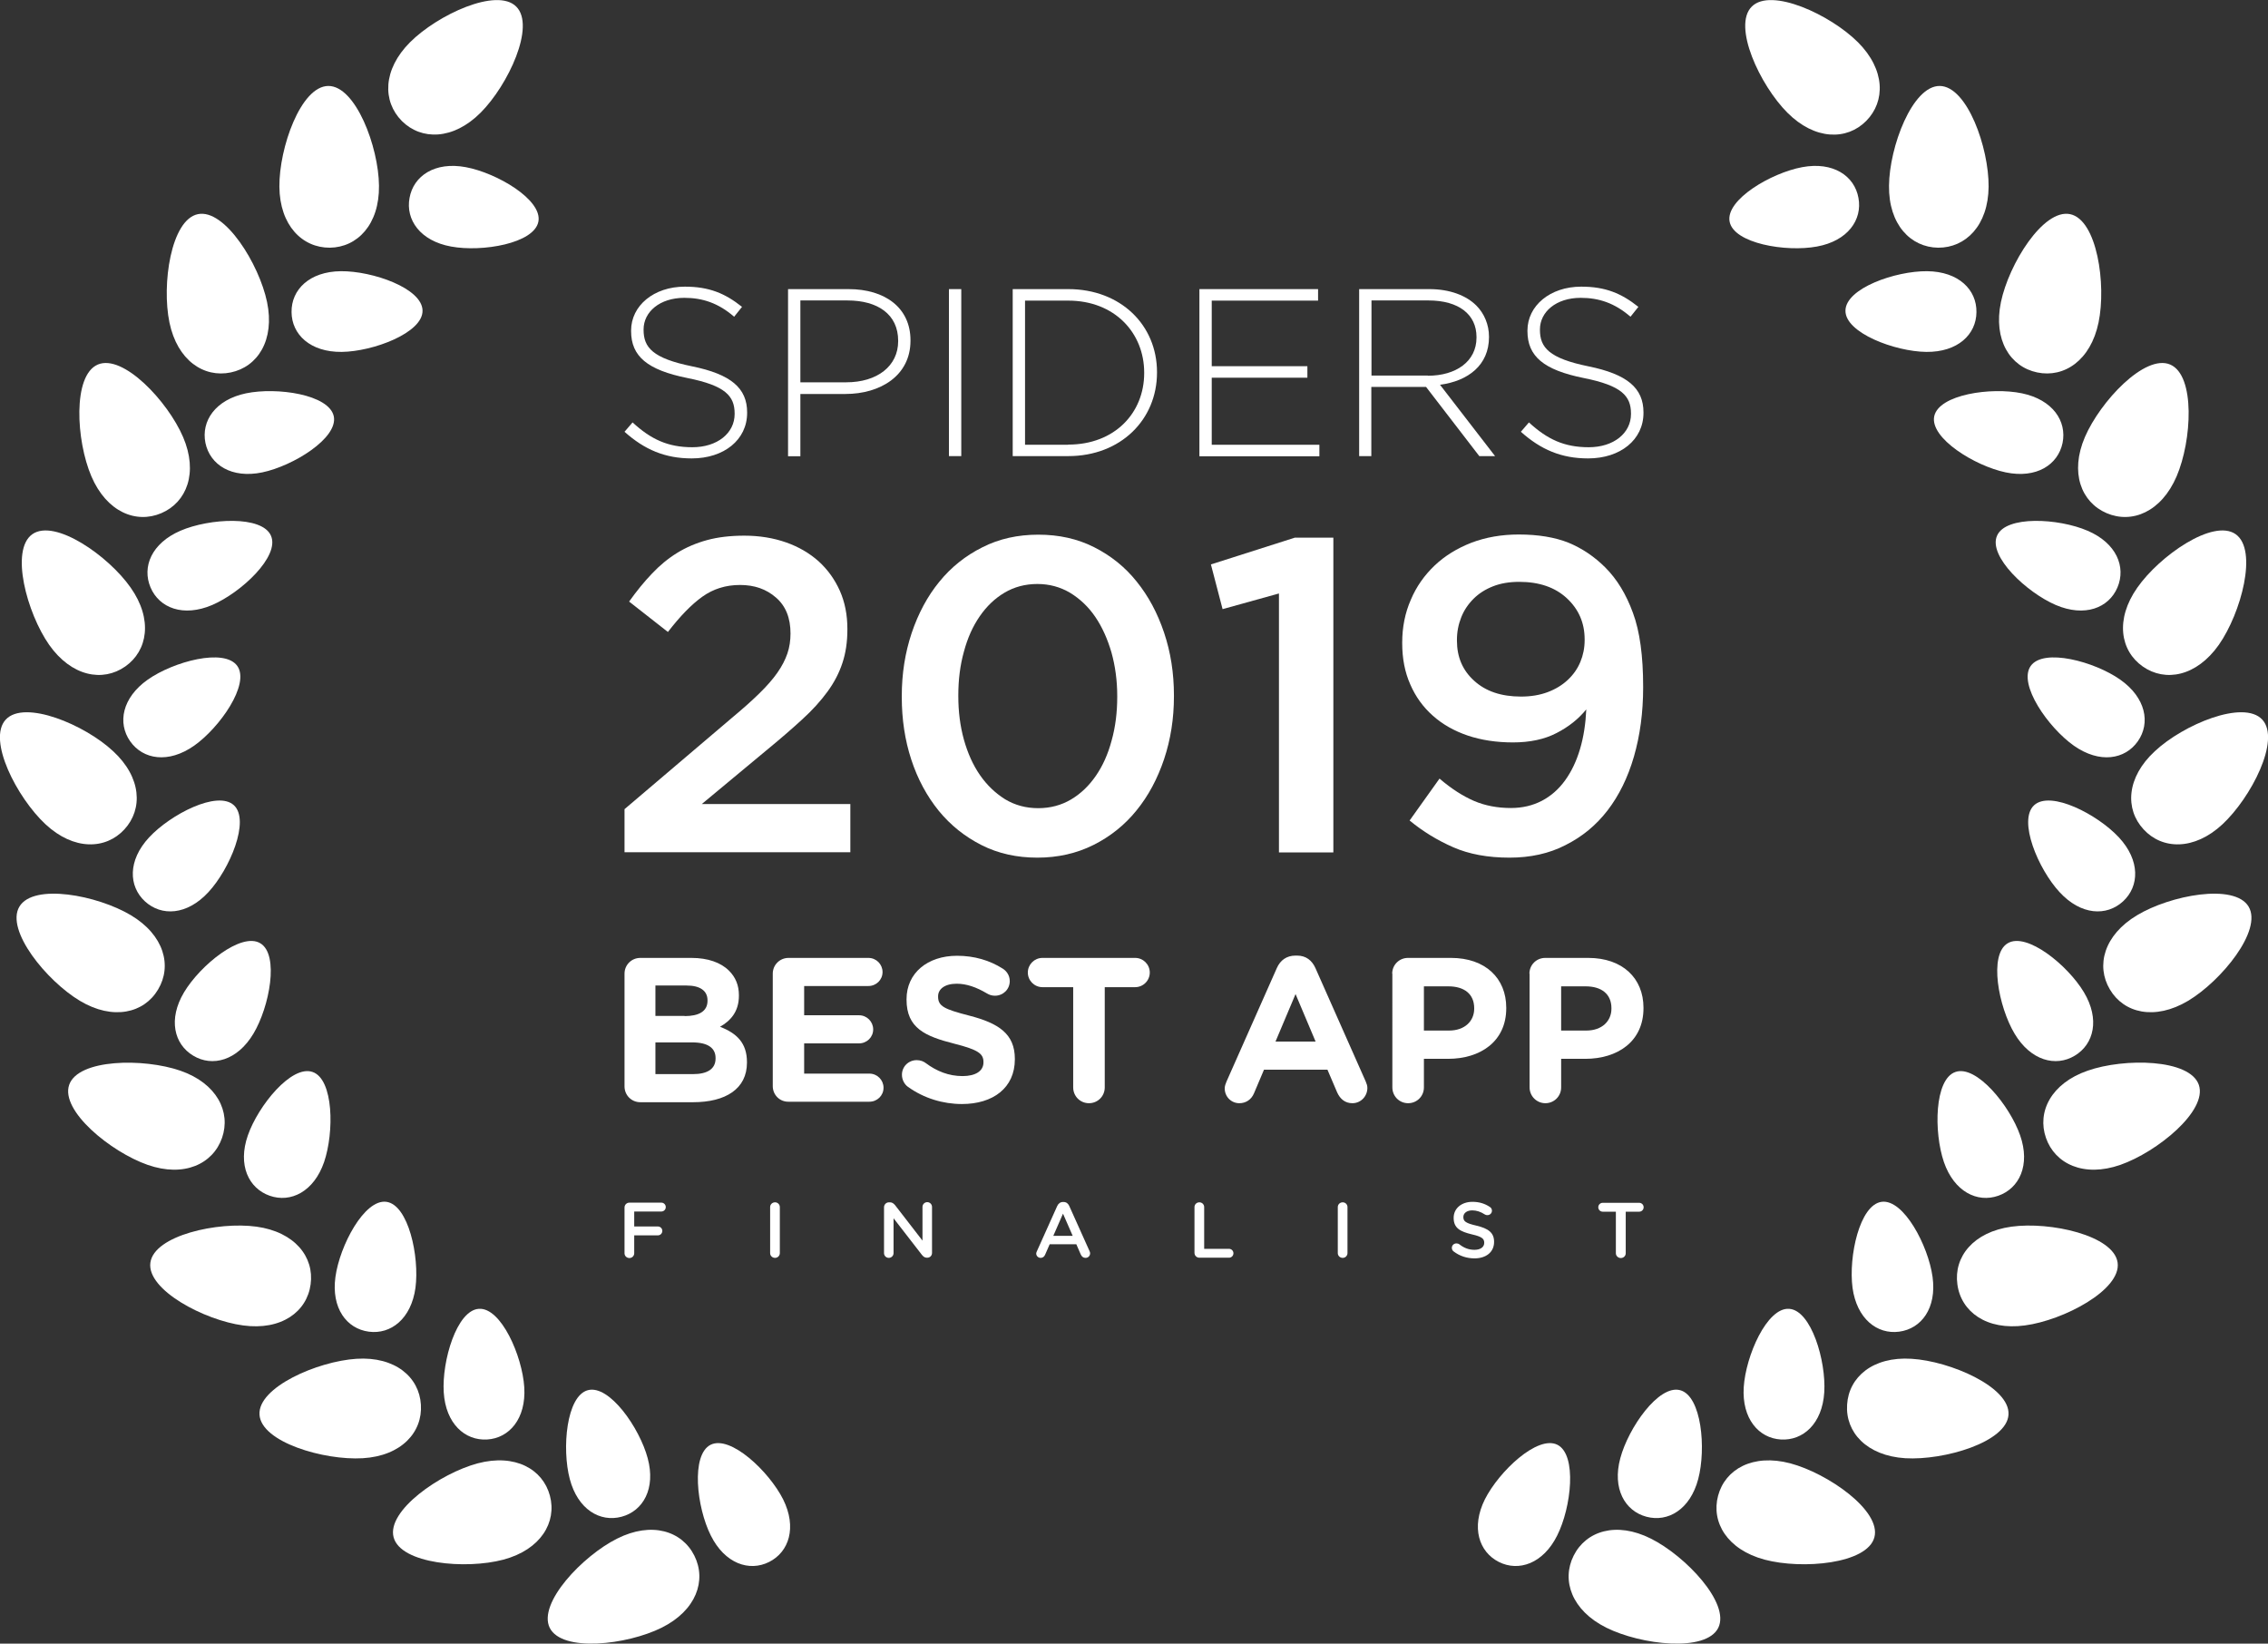
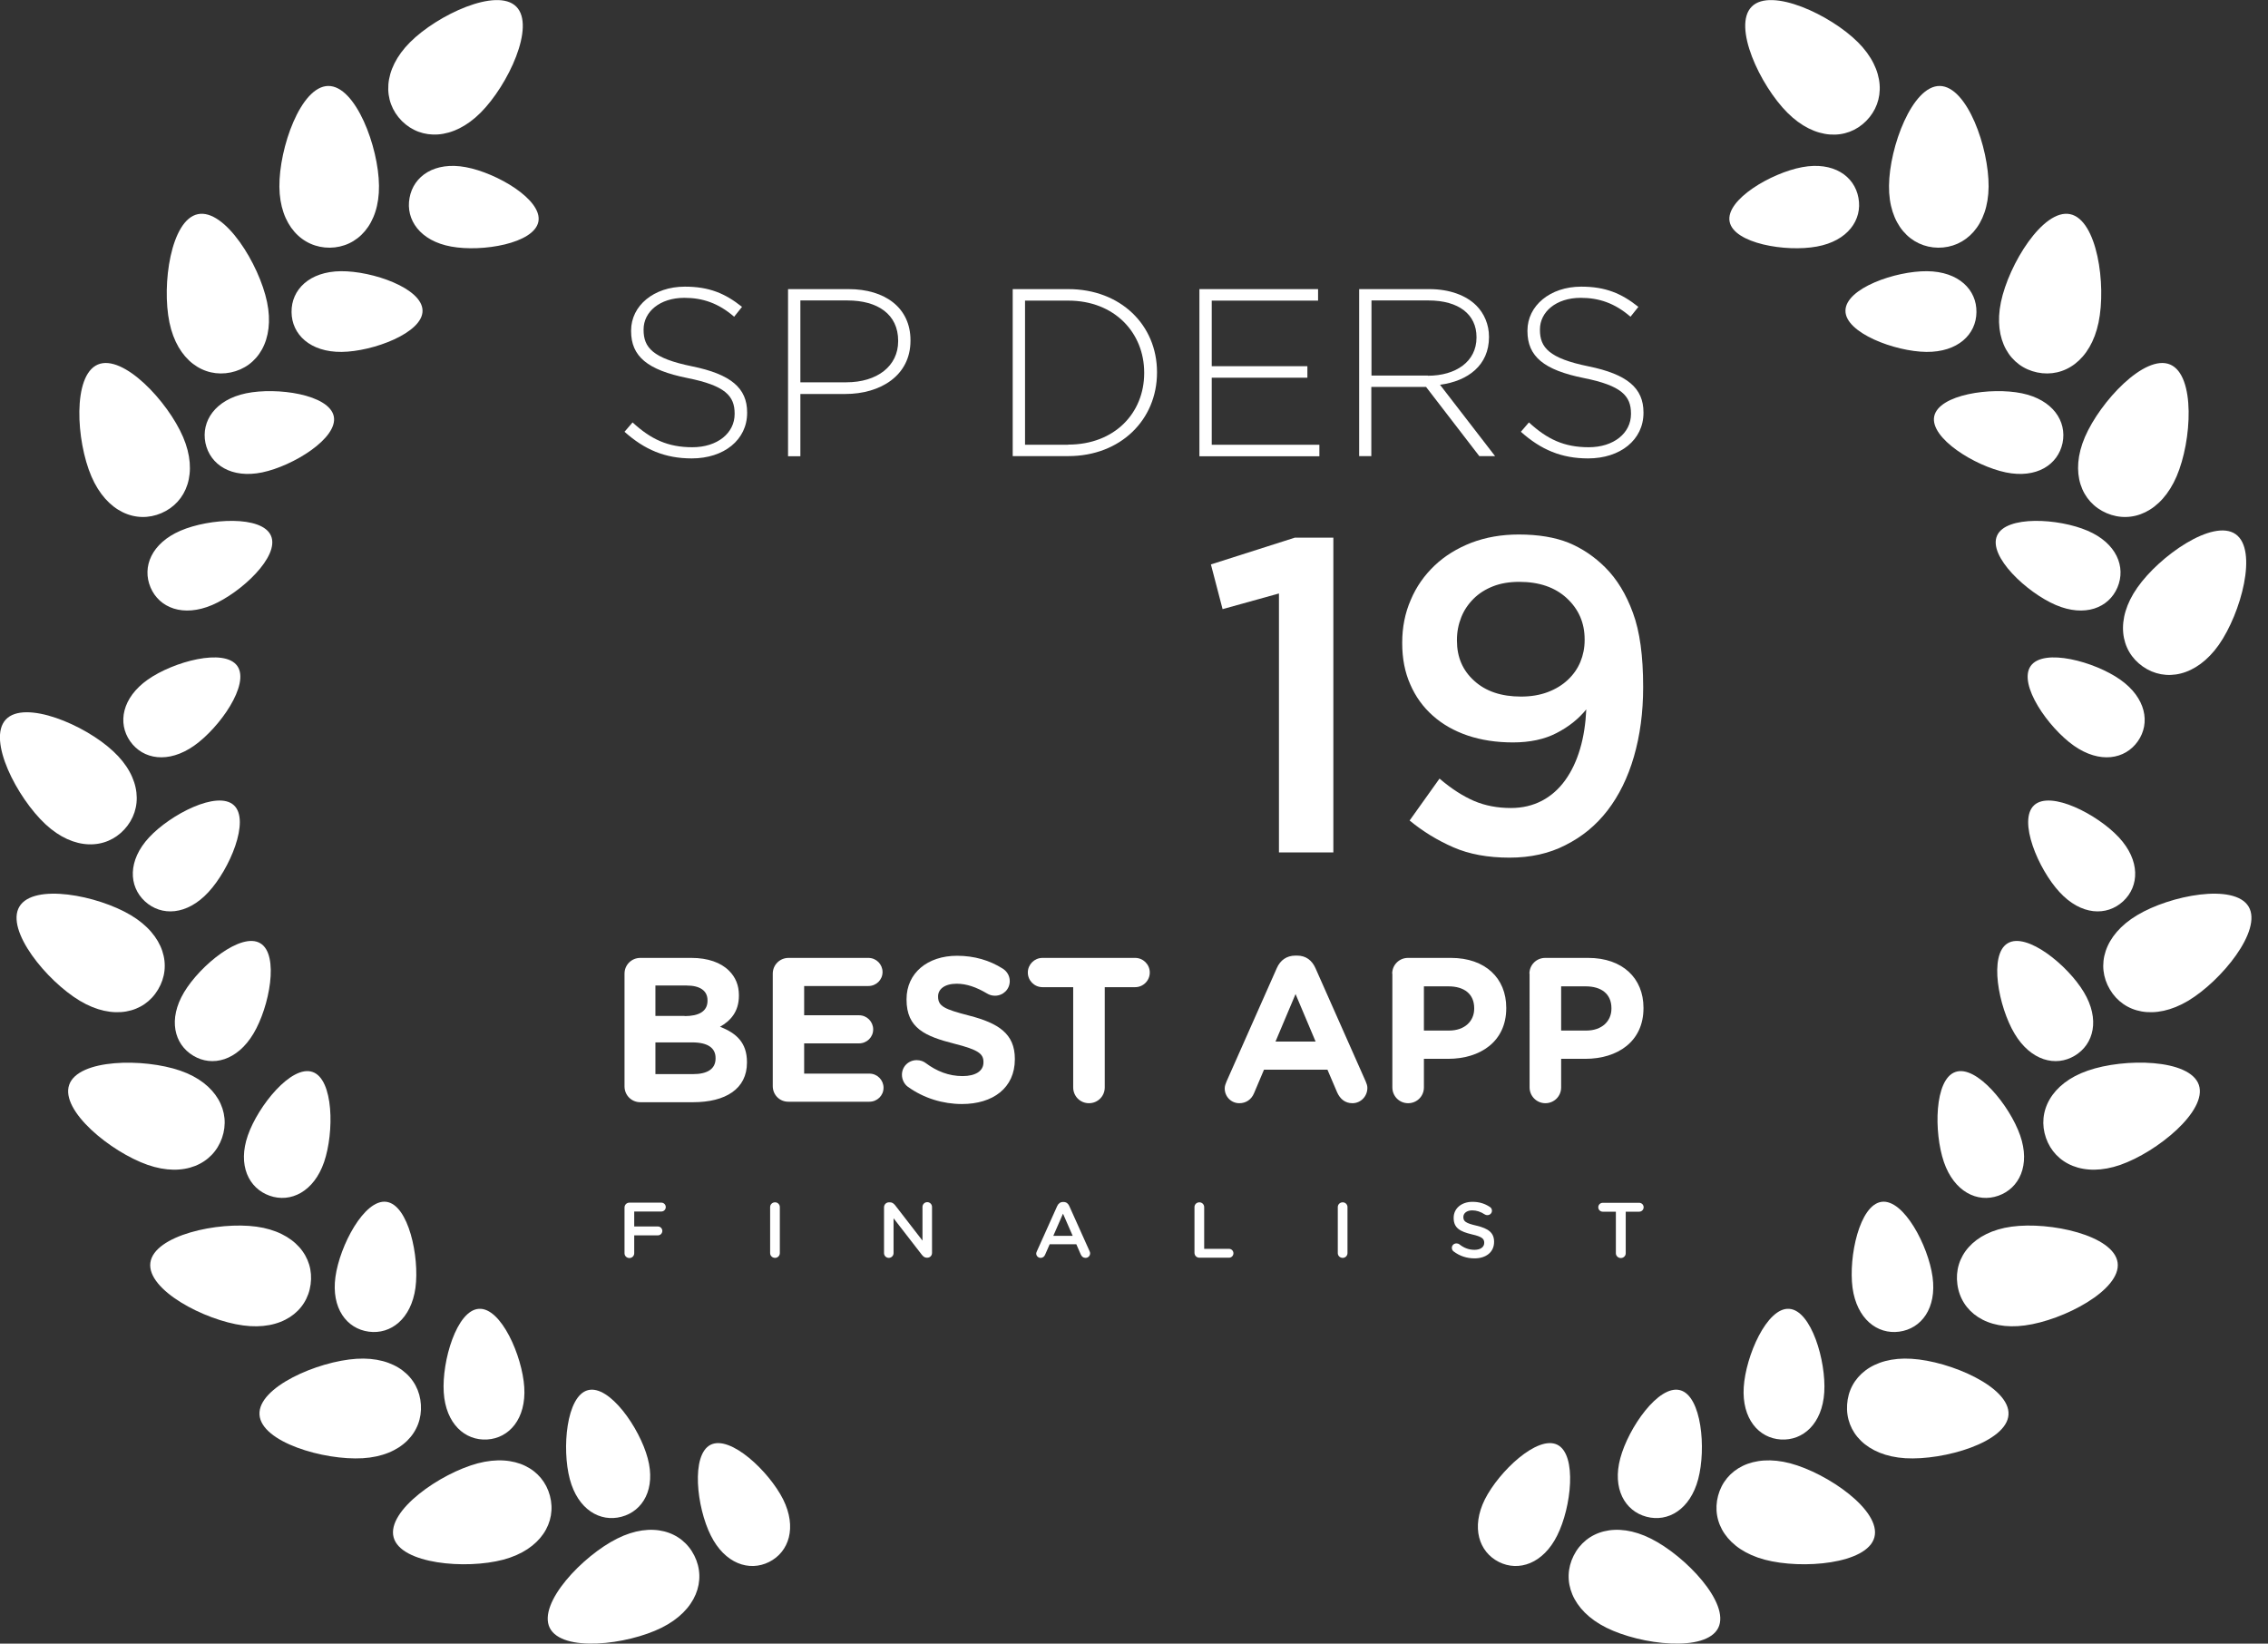
<svg xmlns="http://www.w3.org/2000/svg" version="1.1" id="Layer_1" x="0px" y="0px" viewBox="0 0 1380 1000" style="enable-background:new 0 0 1380 1000;" xml:space="preserve">
  <rect x="0" y="0" width="1380" height="1000" fill="#333333" stroke="none" />
  <style type="text/css">
	.st0{fill:#FFFFFF;}
</style>
  <g>
    <g>
-       <path class="st0" d="M380,492.3l65.4-55.6c6.5-5.4,12-10.3,16.6-14.8c4.5-4.4,8.2-8.6,11-12.6c2.8-4,4.8-7.9,6.1-11.7    c1.3-3.8,1.9-7.9,1.9-12.2c0-9.4-2.9-16.7-8.8-21.8c-5.9-5.2-13.2-7.7-21.9-7.7s-16.3,2.4-22.9,7.1c-6.6,4.7-13.6,11.9-21,21.5    l-23.6-18.5c4.5-6.3,9.1-12,13.9-17c4.7-5,9.8-9.2,15.3-12.6c5.5-3.4,11.6-6,18.2-7.8c6.6-1.8,14.2-2.7,22.7-2.7    c9.2,0,17.7,1.4,25.4,4.1c7.7,2.7,14.3,6.6,19.8,11.5c5.5,5,9.8,11,12.9,17.9c3.1,7,4.6,14.7,4.6,23.2v0.5c0,7.4-1,14.2-3,20.2    c-2,6.1-5,11.9-9.1,17.5c-4.1,5.6-9.2,11.3-15.5,17c-6.2,5.7-13.5,12-21.9,18.9L427,489.2h90.4v29.3H380V492.3z" />
-       <path class="st0" d="M631.2,521.8c-12.5,0-23.8-2.5-33.9-7.6c-10.1-5.1-18.8-12-26.1-20.9c-7.2-8.9-12.8-19.2-16.7-31.1    c-3.9-11.9-5.8-24.6-5.8-38.2v-0.5c0-13.6,2-26.3,6-38.3c4-11.9,9.6-22.4,16.8-31.2c7.2-8.9,16-15.9,26.2-21    c10.2-5.2,21.6-7.7,34.1-7.7c12.5,0,23.8,2.5,33.9,7.6c10.1,5.1,18.8,12,25.9,20.9c7.2,8.9,12.7,19.2,16.7,31.1    c4,11.9,6,24.6,6,38.2v0.5c0,13.6-2,26.3-6,38.3c-4,11.9-9.6,22.4-16.8,31.2c-7.2,8.9-16,15.9-26.2,21    C655.1,519.2,643.7,521.8,631.2,521.8z M631.7,491.7c7.4,0,14.1-1.8,20-5.3c5.9-3.5,10.9-8.3,15.1-14.4c4.2-6.1,7.4-13.2,9.6-21.5    c2.3-8.2,3.4-17.1,3.4-26.5v-0.5c0-9.4-1.2-18.2-3.5-26.5c-2.4-8.2-5.6-15.4-9.8-21.6c-4.2-6.2-9.3-11-15.3-14.7    c-6.1-3.6-12.7-5.4-20-5.4c-7.4,0-14.1,1.8-20,5.3c-5.9,3.5-10.9,8.3-15.1,14.4c-4.2,6.1-7.4,13.2-9.6,21.5    c-2.3,8.2-3.4,17.1-3.4,26.5v0.5c0,9.4,1.1,18.2,3.4,26.5c2.3,8.2,5.5,15.4,9.8,21.6c4.3,6.2,9.4,11,15.3,14.7    C617.6,489.9,624.3,491.7,631.7,491.7z" />
      <path class="st0" d="M778.1,361.1l-34.2,9.5l-7.1-27.2l51.1-16.3h23.4v191.5h-33.1V361.1z" />
      <path class="st0" d="M918.5,521.8c-13.2,0-24.6-2.1-34.2-6.3c-9.6-4.2-18.5-9.6-26.6-16.3l18.2-25.5c7.2,6.2,14.3,10.7,21,13.6    c6.8,2.9,14.3,4.3,22.4,4.3c7.1,0,13.3-1.5,18.9-4.4c5.5-2.9,10.2-7,14.1-12.4c3.9-5.4,6.9-11.7,9.1-19.1    c2.2-7.4,3.4-15.4,3.8-24.1c-4.7,5.8-10.7,10.6-18.1,14.4c-7.3,3.8-16.2,5.7-26.5,5.7c-10.1,0-19.3-1.4-27.6-4.2    c-8.2-2.8-15.3-6.8-21.2-12.1c-5.9-5.2-10.5-11.6-13.7-19c-3.3-7.4-4.9-15.8-4.9-25v-0.5c0-9.2,1.7-17.9,5.2-25.9    c3.4-8.1,8.3-15,14.5-20.9c6.2-5.9,13.7-10.5,22.4-13.9c8.7-3.3,18.3-5,28.8-5c11.9,0,22,1.7,30.3,5c8.2,3.4,15.7,8.4,22.4,15.1    c7.1,7.1,12.7,16.3,16.8,27.6c4.2,11.3,6.2,26.3,6.2,44.9v0.5c0,15.2-1.9,29.2-5.6,42c-3.7,12.8-9.1,23.7-16,32.7    c-7,9.1-15.5,16.1-25.7,21.2C942.6,519.3,931.2,521.8,918.5,521.8z M925.5,423.8c6,0,11.4-0.9,16.2-2.7c4.8-1.8,8.9-4.3,12.3-7.5    c3.4-3.2,5.9-6.8,7.6-10.9c1.7-4.1,2.6-8.5,2.6-13.2V389c0-10-3.6-18.3-10.8-25c-7.2-6.7-16.9-10-29-10c-6,0-11.3,0.9-15.9,2.7    c-4.6,1.8-8.6,4.3-11.9,7.6c-3.3,3.3-5.8,7-7.5,11.3c-1.7,4.3-2.6,8.8-2.6,13.7v0.5c0,10,3.5,18.1,10.5,24.4    C904,420.6,913.5,423.8,925.5,423.8z" />
    </g>
    <g>
      <path class="st0" d="M380,592.4c0-5.4,4.3-9.6,9.6-9.6h31.1c10,0,17.9,2.8,22.9,7.8c4,4,6,8.9,6,14.9v0.3    c0,9.9-5.3,15.4-11.5,18.9c10.1,3.9,16.4,9.8,16.4,21.5v0.3c0,16-13,24.1-32.8,24.1h-32.1c-5.4,0-9.6-4.3-9.6-9.6V592.4z     M416.6,618.2c8.5,0,13.9-2.8,13.9-9.3v-0.3c0-5.8-4.5-9-12.7-9h-19v18.5H416.6z M421.7,653.5c8.5,0,13.7-3,13.7-9.5v-0.3    c0-5.9-4.4-9.5-14.3-9.5h-22.3v19.3H421.7z" />
      <path class="st0" d="M470.2,660.8v-68.4c0-5.4,4.3-9.6,9.6-9.6h48.6c4.8,0,8.6,3.9,8.6,8.6c0,4.8-3.9,8.5-8.6,8.5h-39.1v17.8h33.4    c4.8,0,8.6,3.9,8.6,8.6c0,4.8-3.9,8.5-8.6,8.5h-33.4v18.4h39.7c4.8,0,8.6,3.9,8.6,8.6c0,4.8-3.9,8.5-8.6,8.5h-49.2    C474.5,670.4,470.2,666.2,470.2,660.8z" />
      <path class="st0" d="M552.4,661.2c-2.1-1.5-3.6-4.3-3.6-7.3c0-5,4-8.9,9-8.9c2.5,0,4.3,0.9,5.5,1.8c6.6,4.9,13.9,7.9,22.4,7.9    c7.9,0,12.7-3.1,12.7-8.3v-0.3c0-4.9-3-7.4-17.7-11.1c-17.7-4.5-29.1-9.4-29.1-26.8v-0.3c0-15.9,12.8-26.4,30.7-26.4    c10.6,0,19.9,2.8,27.8,7.8c2.1,1.3,4.3,3.9,4.3,7.6c0,5-4,8.9-9,8.9c-1.9,0-3.4-0.5-4.9-1.4c-6.4-3.8-12.4-5.9-18.4-5.9    c-7.4,0-11.3,3.4-11.3,7.6v0.3c0,5.8,3.8,7.6,18.9,11.5c17.8,4.6,27.8,11,27.8,26.3v0.3c0,17.4-13.3,27.2-32.2,27.2    C573.8,671.7,562.1,668.2,552.4,661.2z" />
      <path class="st0" d="M652.8,600.6h-18.5c-4.9,0-8.9-4-8.9-8.9s4-8.9,8.9-8.9h56.4c4.9,0,8.9,4,8.9,8.9s-4,8.9-8.9,8.9h-18.5v61    c0,5.4-4.3,9.6-9.6,9.6c-5.4,0-9.6-4.3-9.6-9.6V600.6z" />
      <path class="st0" d="M746.3,658l30.6-69c2.1-4.8,6-7.6,11.3-7.6h1.1c5.3,0,9,2.9,11.1,7.6l30.6,69c0.6,1.4,1,2.6,1,3.9    c0,5.1-4,9.3-9.1,9.3c-4.5,0-7.5-2.6-9.3-6.6l-5.9-13.8h-38.6l-6.1,14.4c-1.6,3.8-4.9,6-8.9,6c-5,0-8.9-4-8.9-9    C745.2,660.8,745.7,659.4,746.3,658z M800.5,633.7l-12.2-28.9l-12.2,28.9H800.5z" />
      <path class="st0" d="M847.1,592.4c0-5.4,4.3-9.6,9.6-9.6h26.2c20.9,0,33.6,12.4,33.6,30.3v0.3c0,20.3-15.8,30.8-35.4,30.8h-14.7    v17.4c0,5.4-4.3,9.6-9.6,9.6c-5.4,0-9.6-4.3-9.6-9.6V592.4z M881.7,627c9.6,0,15.3-5.8,15.3-13.3v-0.3c0-8.6-6-13.3-15.7-13.3    h-14.9V627H881.7z" />
      <path class="st0" d="M930.6,592.4c0-5.4,4.3-9.6,9.6-9.6h26.2c20.9,0,33.6,12.4,33.6,30.3v0.3c0,20.3-15.8,30.8-35.4,30.8h-14.7    v17.4c0,5.4-4.3,9.6-9.6,9.6s-9.6-4.3-9.6-9.6V592.4z M965.2,627c9.6,0,15.3-5.8,15.3-13.3v-0.3c0-8.6-6-13.3-15.7-13.3h-14.9V627    H965.2z" />
    </g>
    <g>
      <path class="st0" d="M380,734.7c0-1.7,1.3-3,3-3h19.4c1.5,0,2.7,1.2,2.7,2.7s-1.2,2.7-2.7,2.7h-16.5v9.1h14.4    c1.5,0,2.7,1.2,2.7,2.7c0,1.5-1.2,2.7-2.7,2.7h-14.4v10.9c0,1.6-1.3,2.9-2.9,2.9c-1.7,0-3-1.3-3-2.9V734.7z" />
      <path class="st0" d="M468.6,734.4c0-1.6,1.3-2.9,3-2.9c1.6,0,2.9,1.3,2.9,2.9v28c0,1.6-1.3,2.9-2.9,2.9c-1.7,0-3-1.3-3-2.9V734.4z    " />
      <path class="st0" d="M537.9,734.5c0-1.6,1.3-3,3-3h0.6c1.4,0,2.2,0.7,3.1,1.7l16.7,21.6v-20.5c0-1.6,1.3-2.9,2.9-2.9    c1.6,0,2.9,1.3,2.9,2.9v28c0,1.6-1.2,2.9-2.9,2.9h-0.2c-1.4,0-2.2-0.7-3.1-1.8l-17.2-22.2v21.2c0,1.6-1.3,2.9-2.9,2.9    c-1.6,0-2.9-1.3-2.9-2.9V734.5z" />
      <path class="st0" d="M630.9,761.3l12.4-27.6c0.7-1.5,1.9-2.4,3.5-2.4h0.3c1.7,0,2.8,0.9,3.5,2.4l12.4,27.6    c0.2,0.4,0.3,0.9,0.3,1.2c0,1.6-1.2,2.8-2.8,2.8c-1.4,0-2.3-0.8-2.9-2.1l-2.7-6.2h-16.2l-2.8,6.4c-0.5,1.2-1.5,1.9-2.7,1.9    c-1.5,0-2.7-1.2-2.7-2.7C630.5,762.2,630.7,761.8,630.9,761.3z M652.7,751.9l-5.9-13.5l-5.9,13.5H652.7z" />
      <path class="st0" d="M726.8,734.4c0-1.6,1.3-2.9,3-2.9c1.6,0,2.9,1.3,2.9,2.9v25.4h15.1c1.5,0,2.7,1.2,2.7,2.7s-1.2,2.7-2.7,2.7    h-18c-1.7,0-3-1.3-3-3V734.4z" />
      <path class="st0" d="M814,734.4c0-1.6,1.3-2.9,3-2.9c1.6,0,2.9,1.3,2.9,2.9v28c0,1.6-1.3,2.9-2.9,2.9c-1.7,0-3-1.3-3-2.9V734.4z" />
      <path class="st0" d="M884.5,761.4c-0.7-0.5-1.1-1.3-1.1-2.2c0-1.5,1.2-2.7,2.8-2.7c0.8,0,1.3,0.2,1.7,0.5c2.8,2.2,5.7,3.4,9.3,3.4    c3.6,0,5.9-1.7,5.9-4.2v-0.1c0-2.4-1.3-3.7-7.5-5.1c-7.1-1.7-11.1-3.8-11.1-10v-0.1c0-5.7,4.8-9.7,11.4-9.7    c4.2,0,7.6,1.1,10.6,3.1c0.7,0.4,1.3,1.2,1.3,2.3c0,1.5-1.2,2.7-2.8,2.7c-0.6,0-1-0.1-1.5-0.4c-2.6-1.7-5.1-2.5-7.7-2.5    c-3.4,0-5.4,1.8-5.4,4v0.1c0,2.6,1.5,3.7,8,5.2c7.1,1.7,10.7,4.2,10.7,9.8v0.1c0,6.2-4.9,10-11.9,10    C892.5,765.6,888.2,764.2,884.5,761.4z" />
      <path class="st0" d="M983.3,737.2h-8.1c-1.5,0-2.7-1.2-2.7-2.7c0-1.5,1.2-2.7,2.7-2.7h22.2c1.5,0,2.7,1.2,2.7,2.7    c0,1.5-1.2,2.7-2.7,2.7h-8.2v25.3c0,1.6-1.3,2.9-3,2.9c-1.6,0-3-1.3-3-2.9V737.2z" />
    </g>
    <g>
      <path class="st0" d="M380,262.7l4.9-5.7c11.2,10.3,21.5,15.1,36.4,15.1c15.2,0,25.7-8.6,25.7-20.2v-0.3c0-10.7-5.7-17-28.7-21.6    c-24.4-4.9-34.3-13.2-34.3-28.6v-0.3c0-15.1,13.8-26.7,32.7-26.7c14.8,0,24.5,4.1,34.8,12.3l-4.8,6c-9.6-8.3-19.2-11.5-30.3-11.5    c-15,0-24.8,8.6-24.8,19.2v0.3c0,10.7,5.5,17.3,29.6,22.2c23.5,4.8,33.4,13.2,33.4,28v0.3c0,16.4-14.1,27.7-33.7,27.7    C404.7,278.9,392.2,273.6,380,262.7z" />
      <path class="st0" d="M479.4,175.9h36.9c22.4,0,37.7,11.5,37.7,31.1v0.3c0,21.3-18.4,32.4-39.6,32.4H487v37.9h-7.5V175.9z     M514.9,232.6c18.9,0,31.6-9.9,31.6-25v-0.3c0-16.1-12.5-24.5-30.8-24.5H487v49.8H514.9z" />
-       <path class="st0" d="M577.4,175.9h7.5v101.6h-7.5V175.9z" />
      <path class="st0" d="M616.2,175.9H650c31.9,0,54,21.9,54,50.5v0.3c0,28.6-22.1,50.8-54,50.8h-33.8V175.9z M650,270.5    c28.3,0,46.2-19.3,46.2-43.5v-0.3c0-24.1-17.9-43.8-46.2-43.8h-26.3v87.7H650z" />
      <path class="st0" d="M729.7,175.9H802v7h-64.7v39.9h58.2v7h-58.2v40.8h65.5v7h-73V175.9z" />
      <path class="st0" d="M827,175.9h42.7c12.5,0,22.5,3.9,28.6,10c4.8,4.8,7.7,11.6,7.7,18.9v0.3c0,17-12.6,26.7-29.8,29l33.5,43.4    h-9.6l-32.4-42.1h-0.3h-33v42.1H827V175.9z M868.8,228.6c17,0,29.6-8.6,29.6-23.2V205c0-13.6-10.7-22.2-29.2-22.2h-34.7v45.7    H868.8z" />
      <path class="st0" d="M925.4,262.7l4.9-5.7c11.2,10.3,21.5,15.1,36.4,15.1c15.2,0,25.7-8.6,25.7-20.2v-0.3c0-10.7-5.7-17-28.7-21.6    c-24.4-4.9-34.3-13.2-34.3-28.6v-0.3c0-15.1,13.8-26.7,32.7-26.7c14.8,0,24.5,4.1,34.8,12.3l-4.8,6c-9.6-8.3-19.2-11.5-30.3-11.5    c-15,0-24.8,8.6-24.8,19.2v0.3c0,10.7,5.5,17.3,29.6,22.2c23.5,4.8,33.4,13.2,33.4,28v0.3c0,16.4-14.1,27.7-33.7,27.7    C950.1,278.9,937.6,273.6,925.4,262.7z" />
    </g>
  </g>
  <g>
    <g>
      <path class="st0" d="M314.1,4c-11.8-11.8-47.9,5-64.6,21.7s-16.8,36-5,47.9c11.8,11.8,31.2,11.7,47.9-5    C309.2,51.8,326,15.8,314.1,4z" />
      <path class="st0" d="M327.6,134.8c2.5-13.3-25.3-29.6-44.2-33.1c-18.8-3.5-31.8,5.3-34.2,18.7c-2.5,13.3,6.5,26.2,25.3,29.6    C293.4,153.5,325.1,148.1,327.6,134.8z" />
    </g>
    <g>
      <path class="st0" d="M199.7,52.3c-16.7,0.2-29.9,37.7-29.7,61.3s14,37.2,30.7,37.1c16.7-0.2,30.2-14.1,29.9-37.7    C230.4,89.4,216.4,52.1,199.7,52.3z" />
      <path class="st0" d="M257.1,189c-0.1-13.6-30.5-24.2-49.7-24s-30.2,11.3-30,24.9c0.1,13.6,11.4,24.4,30.5,24.2    S257.3,202.5,257.1,189z" />
    </g>
    <g>
      <path class="st0" d="M120.4,130.3c-16.4,3.4-22.1,42.8-17.3,65.9s20.9,33.8,37.3,30.4c16.4-3.4,26.9-19.7,22.1-42.8    C157.7,160.7,136.8,126.9,120.4,130.3z" />
      <path class="st0" d="M203.1,253.3c-2.8-13.3-34.6-17.9-53.4-14c-18.7,3.9-27.4,16.9-24.7,30.2c2.8,13.3,15.9,21.8,34.6,17.9    S205.8,266.6,203.1,253.3z" />
    </g>
    <g>
      <path class="st0" d="M59.5,221.8c-15.4,6.6-13.2,46.3-3.9,68c9.3,21.7,27.2,29,42.6,22.4s22.5-24.6,13.2-46.3    S74.9,215.2,59.5,221.8z" />
      <path class="st0" d="M164.9,326c-5.3-12.5-37.5-10.7-55.1-3.1s-23.5,22-18.2,34.5c5.3,12.5,19.9,18.2,37.5,10.7    C146.8,360.5,170.3,338.5,164.9,326z" />
    </g>
    <g>
-       <path class="st0" d="M19.7,325c-13.7,9.6-3.3,48,10.2,67.3c13.6,19.3,32.6,22.8,46.3,13.2s16.9-28.7,3.3-48    C66,338.2,33.4,315.4,19.7,325z" />
      <path class="st0" d="M144.4,405.2c-7.8-11.1-38.9-2.7-54.5,8.3S71.4,439.9,79.2,451s23.2,13.7,38.9,2.7    C133.7,442.7,152.2,416.3,144.4,405.2z" />
    </g>
    <g>
      <path class="st0" d="M3.5,437.8c-11.4,12.3,6.9,47.6,24.2,63.7s36.7,15.4,48,3.1s10.5-31.6-6.9-47.6    C51.6,440.9,14.9,425.5,3.5,437.8z" />
      <path class="st0" d="M142.3,489.9c-10-9.2-38.6,5.6-51.6,19.6c-13,14-12.5,29.7-2.5,38.9s25.6,8.5,38.6-5.6    C139.8,528.8,152.3,499.1,142.3,489.9z" />
    </g>
    <g>
      <path class="st0" d="M11.8,551.6c-8.6,14.4,16.6,45.2,36.8,57.3s39.1,7.5,47.6-6.9c8.6-14.4,3.7-33.1-16.6-45.2    S20.4,537.2,11.8,551.6z" />
      <path class="st0" d="M158.4,573.9c-11.6-7-36.6,13.4-46.4,29.8s-6.1,31.6,5.6,38.6c11.6,7,26.8,3,36.6-13.4S170,580.8,158.4,573.9    z" />
    </g>
    <g>
      <path class="st0" d="M42.1,660c-5.5,15.8,25.4,40.9,47.7,48.7s39.8-0.6,45.3-16.4s-3.1-33.2-25.4-40.9S47.6,644.2,42.1,660z" />
      <path class="st0" d="M190.2,652.2c-12.8-4.5-33.1,20.5-39.4,38.6c-6.3,18.1,0.5,32.2,13.3,36.7c12.8,4.5,26.9-2.5,33.1-20.5    C203.4,688.8,203,656.6,190.2,652.2z" />
    </g>
    <g>
      <path class="st0" d="M91.5,768.2c-2.3,16.6,33,35.1,56.4,38.2c23.4,3.2,38.9-8.4,41.1-25c2.3-16.6-9.6-31.9-33-35.1    S93.8,751.6,91.5,768.2z" />
      <path class="st0" d="M235.1,731.2c-13.4-1.8-28.4,26.7-31,45.7c-2.6,19,6.8,31.5,20.3,33.3c13.4,1.8,25.8-7.8,28.4-26.7    C255.3,764.5,248.5,733,235.1,731.2z" />
    </g>
    <g>
      <path class="st0" d="M157.9,860.7c1,16.7,39.2,27.9,62.8,26.5s36.5-15.9,35.4-32.6c-1-16.7-15.6-29.4-39.2-27.9    S156.8,844,157.9,860.7z" />
      <path class="st0" d="M291.4,796.3c-13.5,0.8-22.6,31.8-21.4,50.8c1.2,19.1,12.9,29.5,26.4,28.7s23.8-12.7,22.6-31.8    C317.8,825,304.9,795.4,291.4,796.3z" />
    </g>
    <g>
      <path class="st0" d="M239.5,935.3c4.3,16.2,43.9,19.7,66.8,13.6c22.8-6.1,32.6-22.8,28.3-38.9s-21.1-25.7-43.9-19.7    C267.8,896.4,235.2,919.1,239.5,935.3z" />
      <path class="st0" d="M357.7,845.8c-13.1,3.5-15.9,35.6-11,54.1s18.4,26.4,31.5,22.9c13.1-3.5,20.9-17.1,15.9-35.6    C389.2,868.8,370.8,842.3,357.7,845.8z" />
    </g>
    <g>
      <path class="st0" d="M334.5,990.4c7.5,15,47,10.4,68.1-0.1c21.1-10.5,27.4-28.8,19.9-43.8c-7.5-15-25.9-21-47-10.4    C354.5,946.6,327.1,975.4,334.5,990.4z" />
      <path class="st0" d="M432.4,879c-12.1,6.1-8.5,38.1,0.1,55.2c8.5,17.1,23.4,22.2,35.5,16.1c12.1-6.1,17-21,8.5-38.1    C467.9,895.2,444.5,873,432.4,879z" />
    </g>
  </g>
  <g>
    <g>
      <path class="st0" d="M1065.9,4c11.8-11.8,47.9,5,64.6,21.7s16.8,36,5,47.9s-31.2,11.7-47.9-5S1054,15.8,1065.9,4z" />
      <path class="st0" d="M1052.4,134.8c-2.5-13.3,25.3-29.6,44.2-33.1c18.8-3.5,31.8,5.3,34.2,18.7c2.5,13.3-6.5,26.2-25.3,29.6    C1086.6,153.5,1054.9,148.1,1052.4,134.8z" />
    </g>
    <g>
      <path class="st0" d="M1180.3,52.3c16.7,0.2,29.9,37.7,29.7,61.3s-14,37.2-30.7,37.1c-16.7-0.2-30.2-14.1-29.9-37.7    C1149.6,89.4,1163.6,52.1,1180.3,52.3z" />
      <path class="st0" d="M1122.9,189c0.1-13.6,30.5-24.2,49.7-24s30.2,11.3,30,24.9c-0.1,13.6-11.4,24.4-30.5,24.2    S1122.7,202.5,1122.9,189z" />
    </g>
    <g>
      <path class="st0" d="M1259.6,130.3c16.4,3.4,22.1,42.8,17.3,65.9s-20.9,33.8-37.3,30.4c-16.4-3.4-26.9-19.7-22.1-42.8    S1243.2,126.9,1259.6,130.3z" />
      <path class="st0" d="M1176.9,253.3c2.8-13.3,34.6-17.9,53.4-14c18.7,3.9,27.4,16.9,24.7,30.2c-2.8,13.3-15.9,21.8-34.6,17.9    S1174.2,266.6,1176.9,253.3z" />
    </g>
    <g>
      <path class="st0" d="M1320.5,221.8c15.4,6.6,13.2,46.3,3.9,68c-9.3,21.7-27.2,29-42.6,22.4c-15.4-6.6-22.5-24.6-13.2-46.3    C1277.9,244.3,1305.1,215.2,1320.5,221.8z" />
      <path class="st0" d="M1215.1,326c5.3-12.5,37.5-10.7,55.1-3.1c17.6,7.5,23.5,22,18.2,34.5c-5.3,12.5-19.9,18.2-37.5,10.7    C1233.2,360.5,1209.7,338.5,1215.1,326z" />
    </g>
    <g>
      <path class="st0" d="M1360.3,325c13.7,9.6,3.3,48-10.2,67.3c-13.6,19.3-32.6,22.8-46.3,13.2c-13.7-9.6-16.9-28.7-3.3-48    C1314,338.2,1346.6,315.4,1360.3,325z" />
      <path class="st0" d="M1235.6,405.2c7.8-11.1,38.9-2.7,54.5,8.3s18.5,26.4,10.7,37.5s-23.2,13.7-38.9,2.7    C1246.3,442.7,1227.8,416.3,1235.6,405.2z" />
    </g>
    <g>
-       <path class="st0" d="M1376.5,437.8c11.4,12.3-6.9,47.6-24.2,63.7s-36.7,15.4-48,3.1c-11.4-12.3-10.5-31.6,6.9-47.6    C1328.4,440.9,1365.1,425.5,1376.5,437.8z" />
      <path class="st0" d="M1237.7,489.9c10-9.2,38.6,5.6,51.6,19.6c13,14,12.5,29.7,2.5,38.9s-25.6,8.5-38.6-5.6    C1240.2,528.8,1227.7,499.1,1237.7,489.9z" />
    </g>
    <g>
      <path class="st0" d="M1368.2,551.6c8.6,14.4-16.6,45.2-36.8,57.3c-20.3,12.1-39.1,7.5-47.6-6.9c-8.6-14.4-3.7-33.1,16.6-45.2    C1320.5,544.7,1359.6,537.2,1368.2,551.6z" />
      <path class="st0" d="M1221.6,573.9c11.6-7,36.6,13.4,46.4,29.8s6.1,31.6-5.6,38.6c-11.6,7-26.8,3-36.6-13.4    S1210,580.8,1221.6,573.9z" />
    </g>
    <g>
      <path class="st0" d="M1337.9,660c5.5,15.8-25.4,40.9-47.7,48.7s-39.8-0.6-45.3-16.4s3.1-33.2,25.4-40.9    C1292.6,643.6,1332.4,644.2,1337.9,660z" />
      <path class="st0" d="M1189.8,652.2c12.8-4.5,33.1,20.5,39.4,38.6c6.3,18.1-0.5,32.2-13.3,36.7s-26.9-2.5-33.1-20.5    C1176.6,688.8,1177,656.6,1189.8,652.2z" />
    </g>
    <g>
      <path class="st0" d="M1288.5,768.2c2.3,16.6-33,35.1-56.4,38.2c-23.4,3.2-38.9-8.4-41.1-25c-2.3-16.6,9.6-31.9,33-35.1    S1286.2,751.6,1288.5,768.2z" />
      <path class="st0" d="M1144.9,731.2c13.4-1.8,28.4,26.7,31,45.7s-6.8,31.5-20.3,33.3c-13.4,1.8-25.8-7.8-28.4-26.7    C1124.7,764.5,1131.5,733,1144.9,731.2z" />
    </g>
    <g>
      <path class="st0" d="M1222.1,860.7c-1,16.7-39.2,27.9-62.8,26.5c-23.6-1.5-36.5-15.9-35.4-32.6c1-16.7,15.6-29.4,39.2-27.9    C1186.7,828.1,1223.2,844,1222.1,860.7z" />
      <path class="st0" d="M1088.6,796.3c13.5,0.8,22.6,31.8,21.4,50.8c-1.2,19.1-12.9,29.5-26.4,28.7c-13.5-0.8-23.8-12.7-22.6-31.8    C1062.2,825,1075.1,795.4,1088.6,796.3z" />
    </g>
    <g>
      <path class="st0" d="M1140.5,935.3c-4.3,16.2-43.9,19.7-66.8,13.6c-22.8-6.1-32.6-22.8-28.3-38.9s21.1-25.7,43.9-19.7    C1112.2,896.4,1144.8,919.1,1140.5,935.3z" />
      <path class="st0" d="M1022.3,845.8c13.1,3.5,15.9,35.6,11,54.1c-4.9,18.5-18.4,26.4-31.5,22.9c-13.1-3.5-20.9-17.1-15.9-35.6    C990.8,868.8,1009.2,842.3,1022.3,845.8z" />
    </g>
    <g>
      <path class="st0" d="M1045.5,990.4c-7.5,15-47,10.4-68.1-0.1c-21.1-10.5-27.4-28.8-19.9-43.8c7.5-15,25.9-21,47-10.4    C1025.5,946.6,1052.9,975.4,1045.5,990.4z" />
      <path class="st0" d="M947.6,879c12.1,6.1,8.5,38.1-0.1,55.2c-8.5,17.1-23.4,22.2-35.5,16.1s-17-21-8.5-38.1    C912.1,895.2,935.5,873,947.6,879z" />
    </g>
  </g>
</svg>